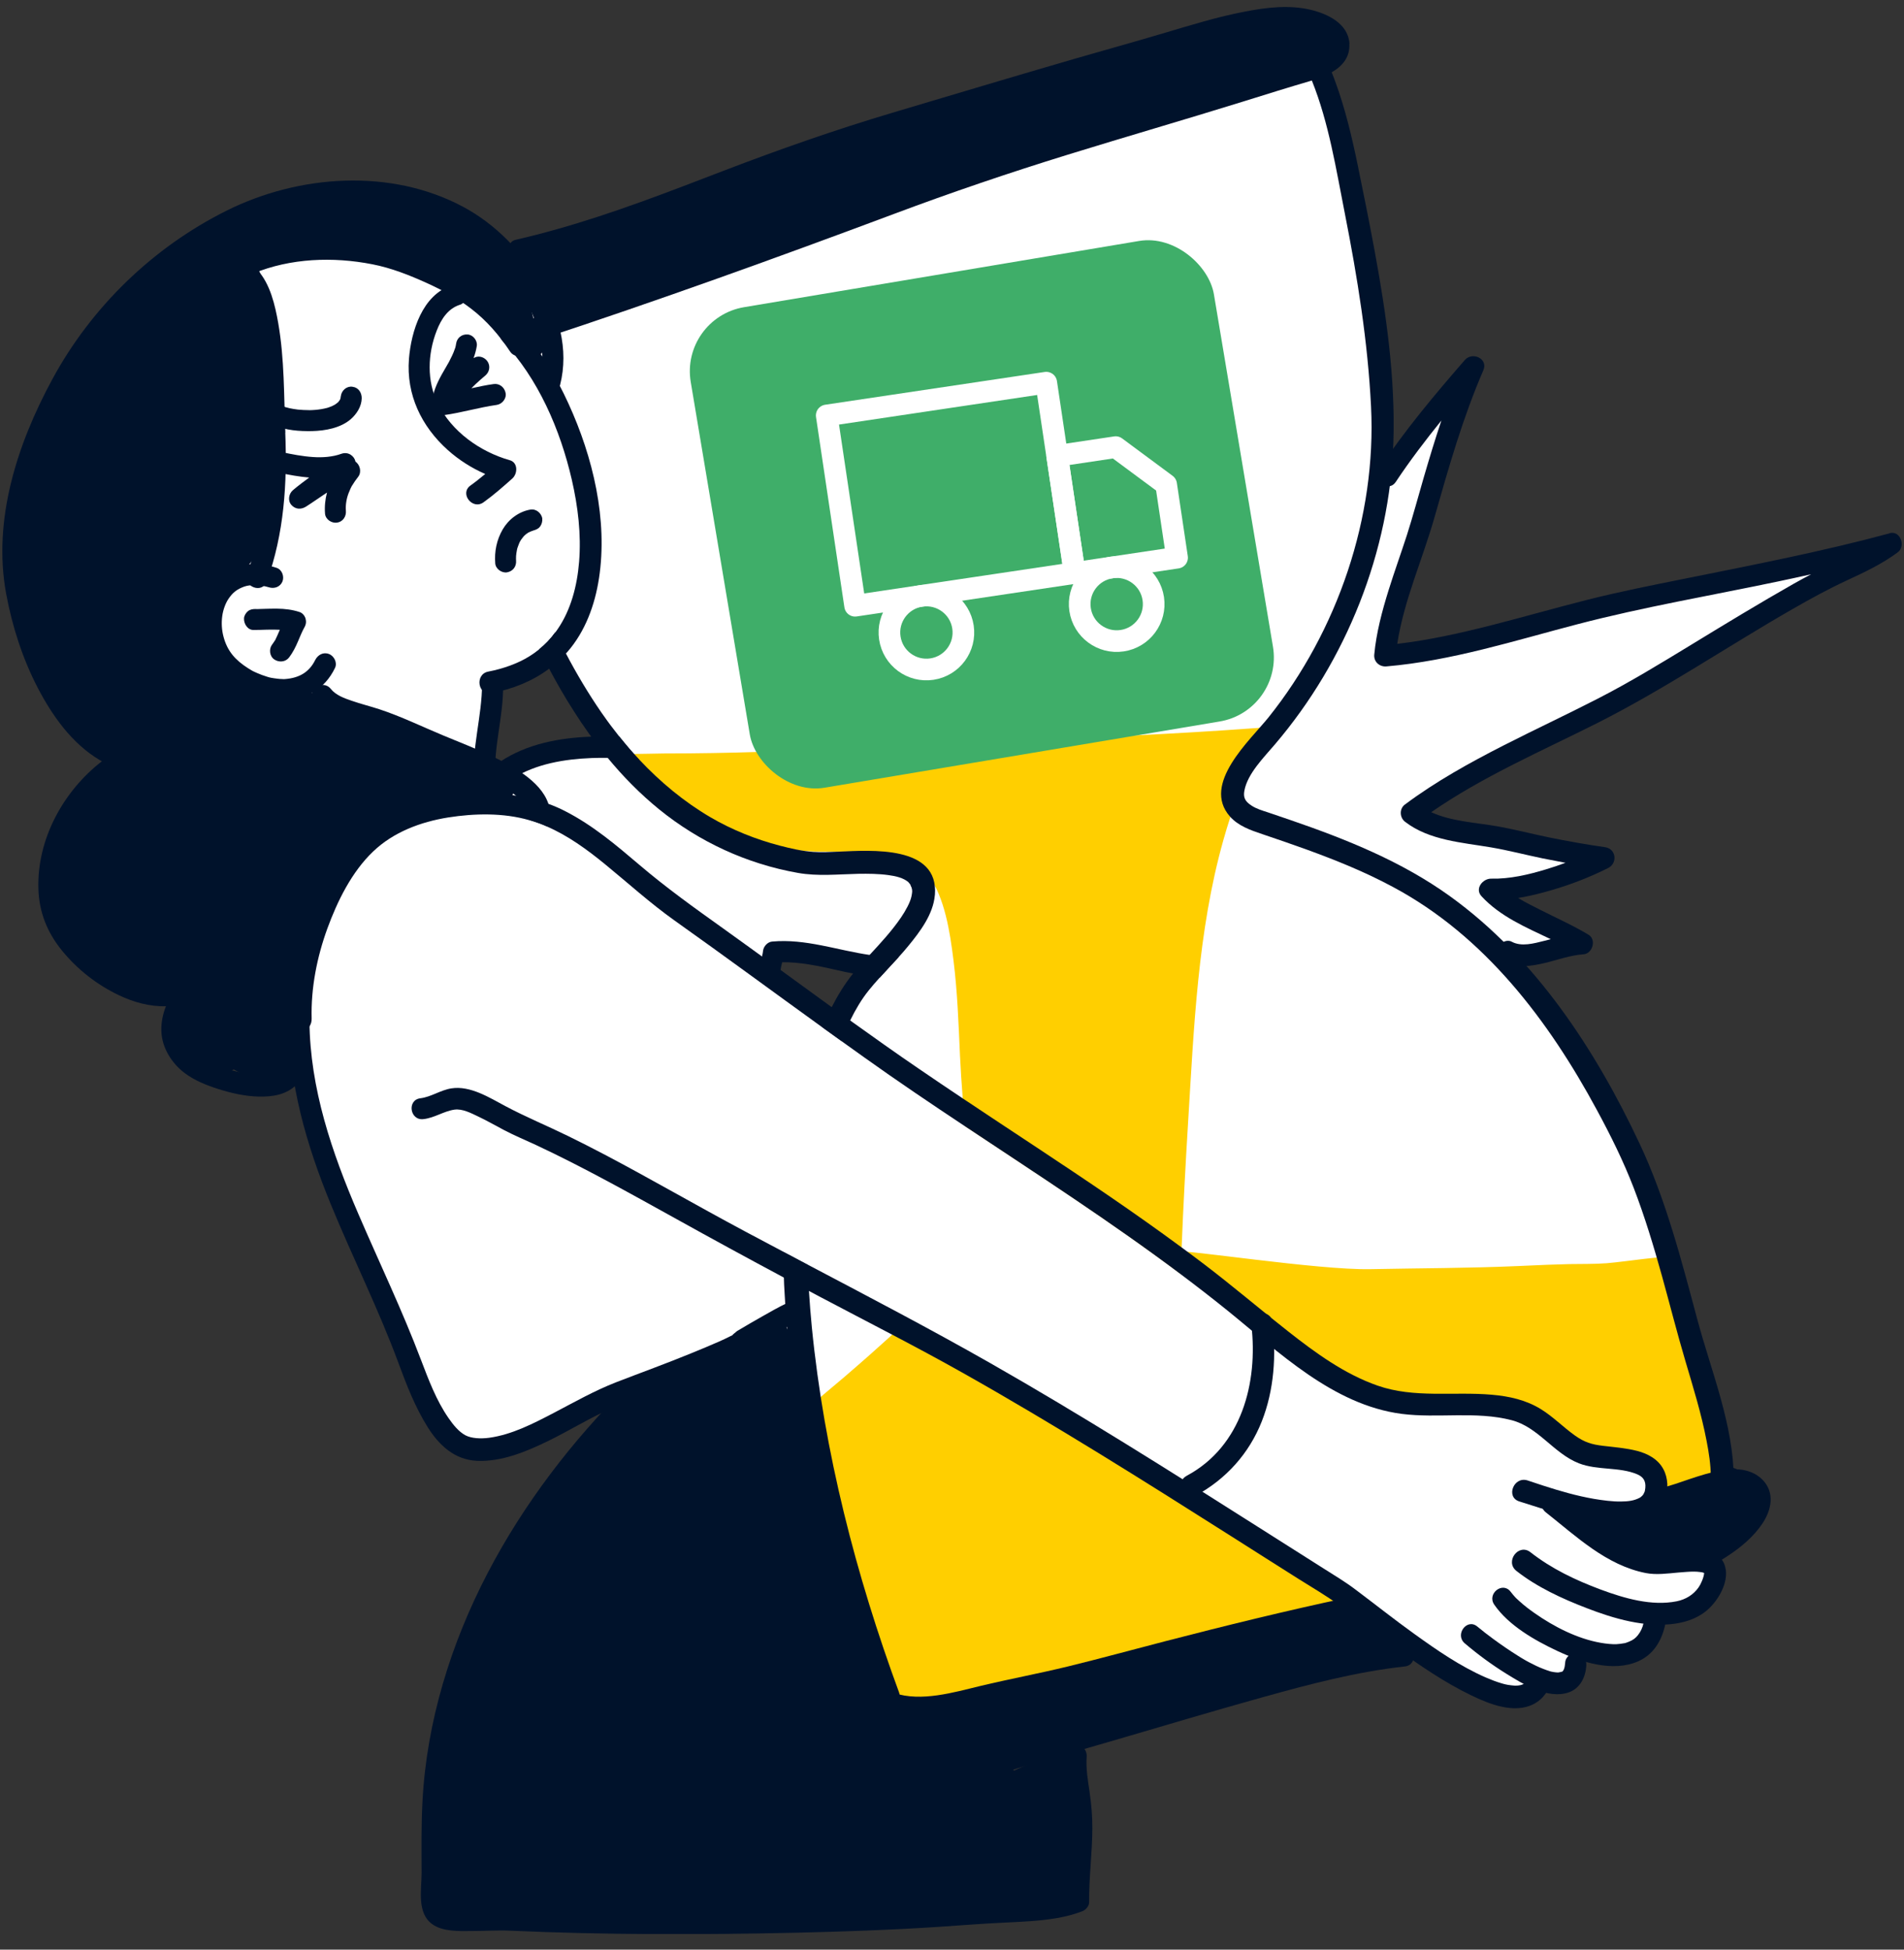
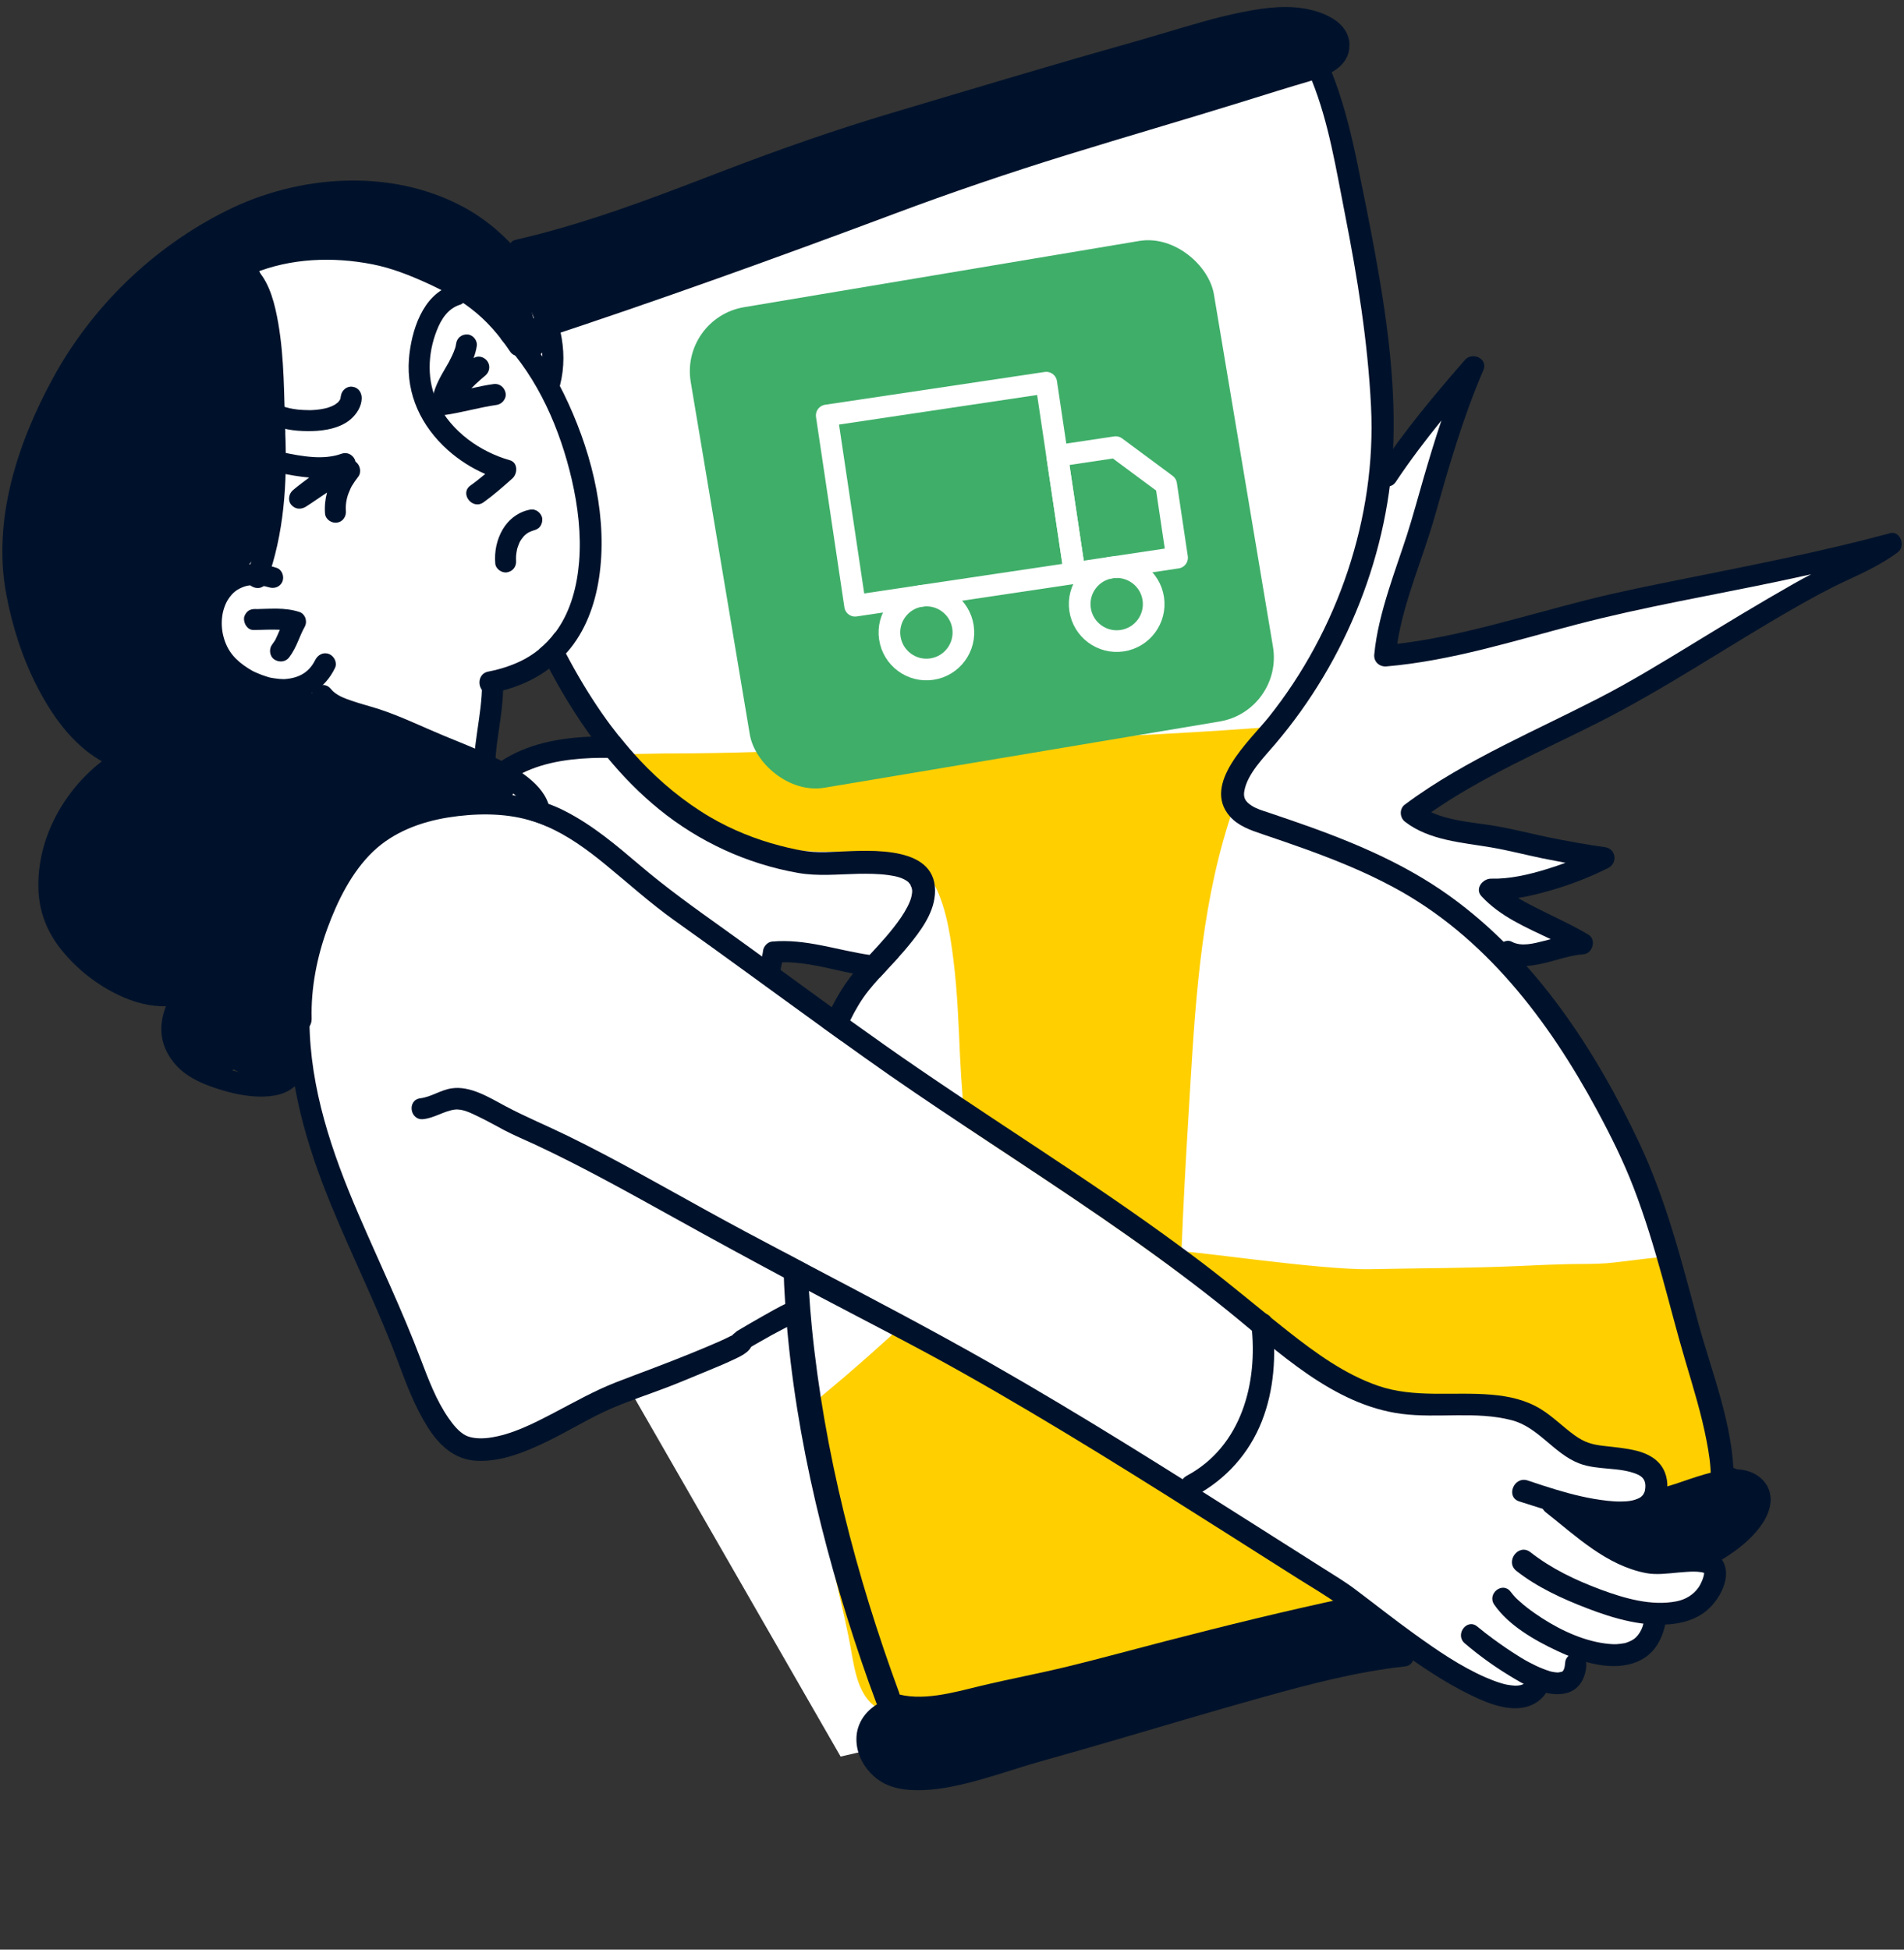
<svg xmlns="http://www.w3.org/2000/svg" width="84" height="86" viewBox="0 0 84 86" fill="none">
  <rect x="0" y="0" width="84" height="86" fill="#333333" stroke="none" />
  <g clip-path="url(#clip0_2919_37981)">
    <path d="M65.379 33.894C67.985 32.653 82.246 24.92 82.205 24.715C82.167 24.509 74.723 25.997 69.802 27.07C64.885 28.147 61.453 28.891 61.285 28.723C61.12 28.558 64.923 16.982 64.676 16.855C64.426 16.732 61.038 20.867 61.038 20.867C61.038 20.867 60.791 12.518 59.632 8.382C58.477 4.247 57.261 1.63 57.261 1.63C56.488 1.85 23.356 13.269 23.356 13.269C23.356 13.269 15.795 8.375 12.389 9.676C8.979 10.977 3.898 17.281 5.333 24.561C6.766 31.837 13.38 46.723 13.38 46.723C13.38 46.723 14.483 51.572 16.689 56.646C18.895 61.716 19.557 64.364 20.877 64.031C22.2 63.702 27.682 61.125 27.682 61.125L37.086 77.484L60.458 72.085C60.458 72.085 65.97 75.281 66.744 74.949C67.518 74.62 68.026 74.369 68.026 74.369C68.026 74.369 69.264 74.534 69.473 73.958C69.679 73.378 69.844 72.881 69.844 72.881C69.844 72.881 71.623 73.419 72.281 72.84C72.943 72.26 73.149 71.393 73.149 71.393C73.149 71.393 75.011 71.434 75.381 70.649C75.755 69.864 75.632 68.663 75.632 68.663L74.846 59.57C74.846 59.57 72.861 51.965 71.126 48.656C69.387 45.347 66 42.123 66.205 42.123C66.411 42.123 69.597 41.671 69.597 41.671L66.082 39.398L70.341 38.033L69.556 37.581C69.556 37.581 62.896 36.504 62.732 36.175C62.567 35.842 62.773 35.139 65.379 33.901V33.894ZM24.571 33.109C23 33.15 22.339 34.099 22.339 34.099L21.512 33.647L21.883 29.968L24.489 28.891C24.489 28.891 27.095 32.944 27.215 33.026C27.338 33.109 26.141 33.068 24.571 33.109ZM36.932 45.014C36.809 44.932 33.956 42.946 33.956 42.946C33.956 42.946 33.915 41.623 35.07 41.832C36.229 42.038 38.503 42.699 38.503 42.699C38.503 42.699 37.056 45.096 36.932 45.014Z" fill="white" />
    <path d="M59.529 1.929C59.566 2.527 59.215 2.923 58.751 3.189C58.478 3.35 58.168 3.462 57.88 3.551C56.844 3.854 55.827 4.172 54.81 4.49C52.245 5.286 49.661 6.034 47.096 6.827C44.52 7.623 41.974 8.487 39.45 9.433C34.256 11.377 29.033 13.258 23.765 14.993C23.163 15.191 22.834 14.26 23.436 14.066C24.071 13.856 24.707 13.647 25.343 13.43C30.424 11.725 35.445 9.859 40.474 8.001C45.358 6.195 50.402 4.868 55.363 3.297C55.879 3.136 56.392 2.949 56.915 2.807C57.102 2.759 57.289 2.71 57.476 2.658C57.659 2.605 57.842 2.549 58.018 2.478C58.134 2.433 58.25 2.381 58.355 2.31C58.396 2.284 58.433 2.254 58.471 2.22C58.508 2.187 58.556 2.123 58.564 2.052C58.583 1.858 58.418 1.697 58.198 1.585C57.483 1.215 56.743 1.241 55.992 1.323C54.791 1.446 53.628 1.783 52.477 2.127C49.949 2.875 47.41 3.585 44.886 4.333C42.337 5.088 39.772 5.799 37.244 6.621C32.454 8.173 27.878 10.435 22.931 11.475C22.419 11.583 22.235 10.7 22.74 10.581C23.349 10.439 23.955 10.286 24.557 10.114C27.062 9.411 29.493 8.465 31.919 7.534C34.38 6.591 36.851 5.724 39.375 4.972C42.049 4.176 44.718 3.376 47.395 2.598C48.697 2.22 50.005 1.861 51.306 1.473C52.511 1.117 53.707 0.74 54.941 0.508C55.872 0.328 56.863 0.209 57.797 0.426C58.556 0.601 59.48 1.031 59.536 1.929H59.529Z" fill="#00122B" />
    <path d="M22.484 20.299C21.179 19.925 19.93 19.042 19.317 17.805C18.823 16.806 18.864 15.617 19.265 14.589C19.466 14.069 19.769 13.606 20.297 13.441C20.536 13.367 20.633 13.049 20.543 12.835C20.439 12.585 20.177 12.514 19.938 12.589C18.636 12.989 18.139 14.623 18.042 15.831C17.919 17.408 18.588 18.807 19.758 19.854C20.244 20.288 20.805 20.646 21.407 20.908C21.194 21.084 20.981 21.256 20.756 21.417C20.263 21.768 20.842 22.509 21.332 22.157C21.781 21.835 22.192 21.473 22.604 21.106C22.843 20.889 22.858 20.403 22.488 20.299H22.484Z" fill="#00122B" />
    <path d="M15.683 20.358C15.627 20.108 15.361 19.91 15.058 20.018C14.677 20.157 14.221 20.19 13.809 20.16C13.346 20.13 12.89 20.041 12.434 19.944C12.19 19.891 11.951 20.119 11.925 20.347C11.895 20.616 12.086 20.803 12.329 20.856C12.762 20.949 13.2 21.028 13.641 21.065C13.402 21.241 13.159 21.424 12.931 21.615C12.744 21.768 12.684 22.071 12.848 22.265C13.024 22.471 13.278 22.486 13.499 22.348C13.813 22.149 14.116 21.929 14.426 21.727C14.348 22.026 14.314 22.337 14.34 22.662C14.363 22.912 14.628 23.088 14.868 23.054C15.129 23.017 15.283 22.778 15.26 22.527C15.238 22.284 15.286 21.996 15.376 21.761C15.402 21.69 15.432 21.622 15.462 21.555C15.477 21.525 15.492 21.495 15.507 21.465C15.541 21.398 15.507 21.462 15.533 21.42C15.615 21.286 15.705 21.155 15.802 21.032C15.967 20.818 15.881 20.497 15.675 20.355L15.683 20.358Z" fill="#00122B" />
    <path d="M22.306 17.334C22.258 17.087 22.037 16.904 21.779 16.941C21.446 16.986 21.121 17.057 20.796 17.128C20.859 17.064 20.927 17.001 20.99 16.937C21.125 16.81 21.267 16.687 21.409 16.567C21.588 16.418 21.641 16.167 21.521 15.965C21.409 15.774 21.151 15.666 20.942 15.771C20.923 15.778 20.908 15.789 20.893 15.797C20.956 15.625 21.005 15.449 21.035 15.262C21.072 15.023 20.87 14.769 20.631 14.754C20.373 14.735 20.16 14.903 20.123 15.158C20.115 15.206 20.108 15.255 20.096 15.3C20.085 15.341 20.078 15.367 20.067 15.389C20.033 15.49 19.992 15.591 19.947 15.685C19.902 15.782 19.854 15.875 19.805 15.969C19.79 15.995 19.779 16.017 19.764 16.04C19.734 16.092 19.704 16.145 19.674 16.197C19.431 16.612 19.199 17.016 19.095 17.491C19.083 17.535 19.087 17.588 19.095 17.637C18.907 17.947 19.225 18.366 19.577 18.313C20.362 18.205 21.128 17.973 21.914 17.861C22.153 17.827 22.355 17.58 22.306 17.334Z" fill="#00122B" />
    <path d="M23.927 22.875C23.883 22.632 23.654 22.434 23.396 22.479C22.884 22.568 22.436 22.909 22.177 23.354C21.912 23.813 21.807 24.326 21.849 24.853C21.867 25.096 22.14 25.29 22.376 25.245C22.637 25.197 22.791 24.98 22.768 24.718C22.768 24.696 22.768 24.677 22.765 24.655C22.765 24.613 22.765 24.569 22.768 24.527C22.776 24.438 22.787 24.352 22.806 24.262C22.809 24.24 22.817 24.213 22.821 24.191C22.832 24.165 22.847 24.12 22.862 24.075C22.877 24.034 22.895 23.993 22.91 23.952C22.922 23.929 22.929 23.907 22.94 23.888C22.966 23.843 22.981 23.821 22.993 23.802C23.019 23.765 23.049 23.724 23.079 23.69C23.09 23.675 23.101 23.66 23.116 23.645C23.139 23.619 23.157 23.604 23.165 23.6C23.176 23.589 23.187 23.578 23.198 23.57C23.232 23.544 23.266 23.518 23.303 23.496C23.385 23.454 23.43 23.436 23.475 23.421C23.494 23.413 23.565 23.402 23.486 23.413C23.43 23.428 23.438 23.428 23.501 23.41C23.662 23.365 23.759 23.32 23.83 23.223C23.898 23.129 23.939 22.991 23.92 22.875H23.927Z" fill="#00122B" />
    <path d="M23.119 23.645C23.168 23.608 23.175 23.596 23.168 23.6C23.153 23.615 23.138 23.626 23.123 23.638C23.123 23.638 23.123 23.638 23.123 23.641L23.119 23.645Z" fill="#00122B" />
    <path d="M14.516 28.85C14.262 28.749 14.019 28.887 13.903 29.119C13.637 29.658 13.192 29.904 12.59 29.953C12.504 29.96 12.545 29.957 12.437 29.953C12.362 29.953 12.287 29.945 12.209 29.934C12.134 29.927 12.056 29.912 11.981 29.901C11.88 29.882 11.884 29.882 11.775 29.848C11.626 29.803 11.476 29.747 11.334 29.684C11.143 29.602 11.095 29.572 10.941 29.474C10.384 29.119 10.029 28.723 9.861 28.087C9.782 27.792 9.764 27.481 9.805 27.175C9.842 26.902 9.947 26.61 10.085 26.408C10.268 26.139 10.452 25.993 10.769 25.877C11.072 25.769 11.506 25.799 11.865 25.907C12.104 25.982 12.366 25.889 12.463 25.645C12.549 25.425 12.441 25.126 12.201 25.047C11.293 24.752 10.287 24.819 9.584 25.526C8.96 26.158 8.735 27.081 8.859 27.949C9.102 29.643 10.747 30.888 12.426 30.899C13.458 30.906 14.333 30.402 14.781 29.459C14.89 29.228 14.74 28.936 14.512 28.846L14.516 28.85Z" fill="#00122B" />
-     <path d="M13.487 27.306C13.449 27.167 13.352 27.04 13.21 26.995C12.892 26.891 12.563 26.853 12.23 26.849C12.043 26.849 11.856 26.849 11.669 26.857C11.591 26.857 11.512 26.861 11.434 26.864C11.393 26.864 11.352 26.872 11.31 26.864C11.441 26.879 11.31 26.864 11.277 26.864C11.15 26.864 11.041 26.879 10.94 26.958C10.851 27.029 10.772 27.156 10.765 27.272C10.75 27.5 10.914 27.788 11.176 27.788C11.359 27.788 11.542 27.784 11.726 27.777C11.797 27.777 11.868 27.777 11.935 27.773C11.95 27.773 11.969 27.773 11.983 27.773C12.021 27.773 12.058 27.773 12.092 27.773C12.178 27.773 12.26 27.777 12.346 27.78C12.331 27.814 12.316 27.848 12.301 27.881C12.257 27.986 12.212 28.091 12.159 28.196C12.152 28.207 12.137 28.259 12.122 28.267C12.155 28.207 12.163 28.196 12.144 28.226C12.137 28.24 12.129 28.252 12.118 28.267C12.085 28.323 12.043 28.379 12.006 28.431C11.856 28.626 11.89 28.947 12.1 29.089C12.313 29.231 12.601 29.205 12.758 28.996C12.922 28.779 13.045 28.532 13.15 28.285C13.195 28.181 13.24 28.072 13.285 27.968C13.307 27.915 13.333 27.859 13.36 27.807C13.371 27.784 13.386 27.762 13.397 27.736C13.49 27.579 13.524 27.459 13.483 27.306H13.487Z" fill="#00122B" />
+     <path d="M13.487 27.306C13.449 27.167 13.352 27.04 13.21 26.995C12.892 26.891 12.563 26.853 12.23 26.849C12.043 26.849 11.856 26.849 11.669 26.857C11.591 26.857 11.512 26.861 11.434 26.864C11.393 26.864 11.352 26.872 11.31 26.864C11.441 26.879 11.31 26.864 11.277 26.864C11.15 26.864 11.041 26.879 10.94 26.958C10.851 27.029 10.772 27.156 10.765 27.272C10.75 27.5 10.914 27.788 11.176 27.788C11.359 27.788 11.542 27.784 11.726 27.777C11.797 27.777 11.868 27.777 11.935 27.773C11.95 27.773 11.969 27.773 11.983 27.773C12.178 27.773 12.26 27.777 12.346 27.78C12.331 27.814 12.316 27.848 12.301 27.881C12.257 27.986 12.212 28.091 12.159 28.196C12.152 28.207 12.137 28.259 12.122 28.267C12.155 28.207 12.163 28.196 12.144 28.226C12.137 28.24 12.129 28.252 12.118 28.267C12.085 28.323 12.043 28.379 12.006 28.431C11.856 28.626 11.89 28.947 12.1 29.089C12.313 29.231 12.601 29.205 12.758 28.996C12.922 28.779 13.045 28.532 13.15 28.285C13.195 28.181 13.24 28.072 13.285 27.968C13.307 27.915 13.333 27.859 13.36 27.807C13.371 27.784 13.386 27.762 13.397 27.736C13.49 27.579 13.524 27.459 13.483 27.306H13.487Z" fill="#00122B" />
    <path d="M56.292 32.054C56.049 32.357 55.832 32.675 55.63 33.004C54.868 34.249 54.367 35.659 53.974 37.05C52.834 41.092 52.673 45.358 52.415 49.523C52.303 51.355 52.205 53.184 52.131 55.016C52.112 55.408 52.097 55.801 52.082 56.19C49.008 53.887 45.774 51.8 42.574 49.673C42.536 49.261 42.502 48.854 42.473 48.443C42.424 47.822 42.383 47.197 42.353 46.573C42.289 45.167 42.241 43.758 42.065 42.355C41.908 41.095 41.684 39.618 40.958 38.59C40.637 38.134 40.225 37.854 39.62 37.715C38.819 37.536 37.978 37.558 37.163 37.562C36.363 37.566 35.54 37.596 34.755 37.427C33.877 37.237 32.934 37.162 32.115 36.788C30.852 36.208 29.55 35.333 28.645 34.305C28.395 34.025 27.92 33.572 27.707 33.258C28.073 33.262 28.926 33.24 29.292 33.236C30.724 33.236 32.157 33.21 33.592 33.165C36.363 33.079 39.13 32.933 41.901 32.798C44.667 32.664 47.438 32.57 50.205 32.432C51.846 32.35 53.488 32.256 55.129 32.136C55.518 32.11 55.911 32.08 56.3 32.05L56.292 32.054Z" fill="#FFCF00" />
    <path d="M58.704 70.933C58.312 71.109 57.923 71.281 57.519 71.434C55.825 72.058 54.027 72.376 52.266 72.739C51.379 72.918 50.486 73.076 49.607 73.285C48.687 73.502 47.79 73.793 46.885 74.066C44.974 74.646 43.041 75.218 41.059 75.498C40.297 75.607 39.429 75.775 38.73 75.356C38.229 75.057 37.956 74.519 37.799 73.98C37.627 73.382 37.556 72.769 37.429 72.159C37.231 71.183 36.988 70.219 36.778 69.247C36.561 68.233 36.378 67.209 36.18 66.188C35.993 65.235 35.791 64.285 35.69 63.32C35.63 62.786 35.627 62.258 36.001 61.836C36.203 61.608 36.442 61.421 36.674 61.226C37.062 60.905 37.444 60.576 37.825 60.243C38.192 59.925 38.558 59.6 38.917 59.275C39.149 59.069 39.381 58.856 39.612 58.643C39.758 58.736 39.904 58.822 40.05 58.904C40.173 58.975 40.3 59.043 40.431 59.106C40.648 59.215 40.873 59.308 41.101 59.383C41.168 59.353 41.243 59.346 41.314 59.364C42.678 59.69 43.901 60.363 45.049 61.159C46.1 61.888 47.083 62.707 48.111 63.462C48.601 63.821 49.099 64.173 49.622 64.483C50.228 64.846 50.86 65.164 51.469 65.534C52.733 66.3 53.959 67.13 55.264 67.826C56.502 68.488 57.777 69.123 58.805 70.092C59.071 70.342 59.071 70.769 58.704 70.933Z" fill="#FFCF00" />
    <path d="M75.994 64.722C75.986 64.924 75.792 65.096 75.605 65.123C74.969 65.216 74.367 65.407 73.862 65.814C73.537 66.072 73.126 65.773 73.133 65.403C73.137 65.28 73.122 65.197 73.077 65.1C73.055 65.055 72.965 64.939 72.935 64.917C72.756 64.771 72.557 64.7 72.296 64.625C71.765 64.479 71.178 64.446 70.628 64.319C69.11 63.96 68.014 62.707 66.526 62.277C65.008 61.836 63.412 62.027 61.856 61.941C61.086 61.9 60.312 61.776 59.583 61.514C58.757 61.215 58.024 60.725 57.366 60.153C56.12 59.073 55.126 57.742 53.926 56.612C53.163 56.452 52.453 56.153 51.937 55.581C51.779 55.405 51.593 55.289 51.843 55.199C52.161 55.087 58.128 56.029 60.45 55.984C62.63 55.939 64.81 55.943 66.99 55.846C67.102 55.842 67.218 55.835 67.33 55.831C67.966 55.801 68.602 55.775 69.241 55.76C69.787 55.749 70.336 55.764 70.882 55.722C71.757 55.651 73.455 55.367 73.731 55.476C74.588 55.816 74.446 57.614 74.591 58.463C74.786 59.593 75.007 60.737 75.35 61.828C75.642 62.759 76.027 63.724 75.994 64.719V64.722Z" fill="#FFCF00" />
    <path d="M26.424 25.518C26.245 26.689 25.818 27.859 25.029 28.76C25.011 28.783 24.988 28.805 24.966 28.828C24.741 29.082 24.491 29.306 24.222 29.5C23.481 30.054 22.607 30.398 21.683 30.574C21.073 30.689 20.939 29.736 21.545 29.624C22.177 29.504 22.849 29.269 23.354 28.951C23.511 28.854 23.65 28.753 23.78 28.648C24.053 28.431 24.282 28.192 24.495 27.9C24.532 27.852 24.57 27.803 24.603 27.751C25.183 26.909 25.463 25.848 25.549 24.778C25.646 23.57 25.5 22.351 25.227 21.162C24.715 18.945 23.739 16.683 22.165 15.034C21.986 14.851 22.061 14.514 22.247 14.372C22.464 14.204 22.734 14.275 22.909 14.458C23.833 15.419 24.532 16.601 25.082 17.808C26.159 20.16 26.824 22.931 26.424 25.522V25.518Z" fill="#00122B" />
    <path d="M22.195 30.267C22.195 30.017 22.056 29.781 21.783 29.751C21.555 29.725 21.267 29.908 21.267 30.162C21.267 31.598 20.804 32.996 20.916 34.436C20.935 34.69 21.208 34.87 21.451 34.836C21.72 34.799 21.866 34.556 21.851 34.301C21.772 32.944 22.206 31.621 22.195 30.267Z" fill="#00122B" />
    <path d="M23.264 14.911C22.307 13.486 21.032 12.473 19.491 11.736C18.654 11.336 17.801 10.992 16.896 10.783C15.943 10.558 14.963 10.484 13.987 10.521C12.903 10.562 11.815 10.775 10.809 11.198C10.252 11.433 10.615 12.293 11.176 12.062C12.817 11.385 14.698 11.318 16.429 11.658C17.27 11.822 18.059 12.136 18.837 12.488C19.525 12.802 20.187 13.157 20.785 13.617C21.469 14.14 22.023 14.787 22.501 15.502C22.849 16.017 23.608 15.423 23.264 14.911Z" fill="#00122B" />
    <path d="M23.818 12.432C23.01 11.078 21.844 9.882 20.453 9.134C17.245 7.406 13.18 7.702 9.991 9.295C6.745 10.914 4.038 13.539 2.311 16.724C0.763 19.577 -0.333 22.931 0.273 26.199C0.539 27.627 0.991 29.041 1.66 30.331C2.3 31.564 3.167 32.791 4.382 33.516C4.42 33.539 4.457 33.557 4.495 33.58C2.782 34.907 1.627 37.027 1.694 39.207C1.724 40.235 2.083 41.129 2.73 41.925C3.406 42.759 4.278 43.44 5.246 43.9C5.885 44.206 6.611 44.408 7.321 44.386C7.183 44.737 7.104 45.107 7.119 45.492C7.146 46.229 7.583 46.917 8.166 47.347C8.593 47.665 9.116 47.874 9.621 48.035C10.197 48.218 10.802 48.357 11.408 48.371C12.04 48.386 12.661 48.289 13.113 47.814C13.293 47.627 13.207 47.283 13.016 47.141C12.788 46.969 12.522 47.048 12.343 47.239C12.403 47.175 12.32 47.246 12.279 47.276C12.264 47.28 12.208 47.31 12.201 47.313C12.07 47.362 12.047 47.37 11.909 47.388C11.659 47.425 11.404 47.414 11.154 47.388C10.552 47.325 9.961 47.16 9.4 46.925C8.903 46.715 8.417 46.431 8.181 45.878C7.901 45.219 8.256 44.52 8.637 43.986C8.91 43.6 8.51 43.055 8.062 43.249C7.344 43.559 6.536 43.384 5.837 43.084C5.025 42.74 4.281 42.191 3.694 41.533C3.13 40.897 2.771 40.232 2.692 39.405C2.595 38.347 2.887 37.267 3.399 36.343C3.96 35.326 4.794 34.477 5.788 33.879C6.114 33.684 5.994 33.142 5.665 33.03C4.498 32.63 3.646 31.699 2.995 30.682C2.277 29.564 1.78 28.282 1.458 26.999C1.129 25.694 0.976 24.389 1.156 23.047C1.372 21.435 1.907 19.869 2.576 18.392C3.223 16.96 4.027 15.606 5.044 14.406C6.17 13.075 7.512 11.919 8.978 10.981C10.38 10.08 11.931 9.392 13.58 9.108C15.218 8.824 16.946 8.883 18.538 9.384C19.974 9.837 21.186 10.63 22.165 11.774C23.096 12.865 23.87 14.245 23.926 15.707C23.938 16.017 23.911 16.346 23.837 16.649C23.777 16.896 23.844 17.154 24.102 17.255C24.315 17.337 24.644 17.236 24.708 16.99C25.115 15.397 24.641 13.804 23.818 12.424V12.432Z" fill="#00122B" />
    <path d="M12.589 19.084C12.525 17.479 12.552 15.838 12.275 14.253C12.136 13.464 11.923 12.529 11.366 11.919C10.963 11.478 10.259 12.002 10.622 12.495C11.452 13.621 11.49 15.232 11.55 16.578C11.628 18.321 11.755 20.089 11.62 21.832C11.531 23.021 11.31 24.187 10.906 25.313C10.708 25.874 11.565 26.214 11.77 25.649C12.537 23.537 12.675 21.312 12.585 19.084H12.589Z" fill="#00122B" />
    <path d="M15.02 17.55C15.027 17.491 15.027 17.517 15.02 17.55V17.55Z" fill="#00122B" />
    <path d="M15.55 17.057C15.292 17.027 15.075 17.218 15.038 17.465C15.031 17.502 15.023 17.543 15.019 17.58C15.012 17.592 15.004 17.614 14.997 17.633C14.989 17.648 14.978 17.663 14.967 17.678C14.952 17.7 14.933 17.719 14.918 17.741C14.866 17.786 14.821 17.816 14.773 17.85C14.705 17.887 14.675 17.902 14.642 17.917C14.574 17.947 14.503 17.969 14.436 17.992C14.361 18.01 14.328 18.018 14.294 18.025C14.212 18.044 14.126 18.055 14.04 18.067C13.954 18.078 13.868 18.085 13.778 18.089C13.744 18.089 13.707 18.089 13.673 18.093C13.456 18.093 13.299 18.081 13.139 18.067C13.008 18.052 12.881 18.029 12.754 18.003C12.772 18.003 12.645 17.973 12.611 17.965C12.552 17.947 12.492 17.921 12.432 17.895C12.204 17.794 11.923 17.932 11.834 18.156C11.74 18.399 11.867 18.65 12.095 18.755C12.608 18.986 13.213 19.027 13.771 19.016C14.35 19.001 15.016 18.882 15.468 18.497C15.733 18.268 15.95 17.932 15.958 17.573C15.962 17.322 15.816 17.091 15.55 17.061V17.057Z" fill="#00122B" />
    <path d="M24.27 36.152C24.258 36.268 24.199 36.369 24.113 36.444C23.911 36.354 23.701 36.276 23.488 36.212C23.443 36.197 23.402 36.186 23.357 36.175C23.35 36.134 23.342 36.089 23.342 36.048C23.339 35.816 23.226 35.591 23.054 35.386C22.965 35.277 22.864 35.18 22.752 35.09C22.613 34.974 22.464 34.87 22.314 34.769C21.779 34.417 21.192 34.156 20.605 33.905C19.787 33.557 18.964 33.221 18.141 32.881C17.334 32.544 16.545 32.208 15.703 31.957C15.038 31.759 14.309 31.52 13.86 30.955C13.49 30.488 14.215 29.923 14.593 30.387C14.817 30.667 15.191 30.802 15.524 30.914C15.92 31.052 16.332 31.153 16.732 31.284C17.7 31.602 18.639 32.062 19.577 32.451C20.269 32.735 20.968 33.011 21.645 33.329C22.523 33.744 23.843 34.421 24.191 35.446C24.266 35.666 24.296 35.898 24.27 36.149V36.152Z" fill="#00122B" />
    <path d="M73.481 66.139C73.207 66.91 72.389 67.175 71.641 67.201C70.063 67.254 68.515 66.697 67.027 66.229C66.417 66.035 66.784 65.111 67.389 65.302C67.621 65.377 67.857 65.455 68.089 65.534C68.844 65.777 69.554 65.983 70.325 66.117C70.706 66.181 71.155 66.24 71.51 66.233C71.832 66.229 72.09 66.203 72.359 66.057C72.366 66.053 72.377 66.042 72.396 66.027C72.415 66.012 72.43 65.997 72.448 65.983C72.448 65.983 72.482 65.941 72.505 65.911C72.505 65.904 72.553 65.811 72.564 65.784C72.579 65.706 72.583 65.672 72.587 65.635C72.617 65.321 72.49 65.145 72.232 65.033C71.439 64.696 70.478 64.868 69.655 64.547C68.541 64.109 67.864 62.946 66.683 62.644C65.109 62.236 63.434 62.572 61.837 62.367C58.805 61.971 56.412 59.634 54.135 57.794C53.458 57.248 52.77 56.717 52.074 56.194C49.001 53.89 45.767 51.804 42.566 49.676C41.078 48.689 39.597 47.691 38.146 46.655C37.802 46.408 37.455 46.162 37.111 45.915C36.83 45.713 36.546 45.511 36.269 45.309C34.097 43.743 31.943 42.154 29.76 40.605C28.683 39.839 27.714 38.957 26.694 38.123C25.893 37.468 25.052 36.855 24.106 36.448C23.904 36.358 23.695 36.283 23.482 36.216C23.437 36.201 23.396 36.186 23.347 36.178C22.21 35.849 20.932 35.876 19.773 36.059C18.561 36.253 17.357 36.702 16.46 37.562C15.518 38.459 14.886 39.745 14.444 40.953C13.985 42.213 13.715 43.574 13.749 44.924C13.757 45.175 13.629 45.41 13.36 45.448C13.132 45.477 12.848 45.309 12.837 45.059C12.818 44.363 12.855 43.672 12.96 42.987C13.184 41.555 13.648 40.157 14.347 38.886C15.028 37.655 15.888 36.597 17.144 35.928C18.322 35.296 19.698 35.034 21.021 34.997C21.605 34.986 22.181 35.008 22.745 35.094C23.235 35.165 23.714 35.285 24.181 35.453C24.439 35.547 24.693 35.655 24.944 35.786C26.151 36.403 27.183 37.278 28.212 38.153C29.382 39.151 30.62 40.037 31.872 40.931C33.487 42.086 35.08 43.26 36.688 44.423C36.961 44.621 37.23 44.816 37.503 45.01C38.509 45.732 39.519 46.45 40.539 47.145C41.179 47.583 41.822 48.016 42.465 48.446C44.641 49.901 46.84 51.325 48.997 52.802C50.051 53.524 51.095 54.261 52.123 55.02C52.452 55.259 52.773 55.502 53.095 55.745C54.366 56.71 55.578 57.745 56.83 58.729C58.038 59.678 59.317 60.613 60.779 61.122C62.394 61.686 64.136 61.376 65.808 61.522C66.582 61.589 67.319 61.75 67.984 62.161C68.522 62.494 68.967 62.954 69.48 63.32C69.906 63.623 70.224 63.717 70.717 63.776C71.222 63.836 71.731 63.874 72.228 64.001C72.699 64.124 73.148 64.364 73.383 64.805C73.596 65.194 73.611 65.713 73.466 66.132L73.481 66.139Z" fill="#00122B" />
    <path d="M68.182 74.717C68.043 74.908 67.868 75.061 67.658 75.169C66.798 75.614 65.684 75.162 64.887 74.773C63.721 74.208 62.64 73.468 61.593 72.709C60.741 72.085 59.918 71.419 59.066 70.795C58.505 70.38 57.895 70.032 57.305 69.658C56.314 69.034 55.323 68.402 54.332 67.773C50.417 65.291 46.487 62.816 42.446 60.542C40.4 59.391 38.306 58.329 36.231 57.233C36.048 57.136 35.865 57.039 35.682 56.941C35.312 56.743 34.945 56.549 34.575 56.351C32.986 55.502 31.4 54.638 29.826 53.763C27.785 52.634 25.755 51.494 23.638 50.503C23.178 50.29 22.703 50.092 22.251 49.856C21.866 49.654 21.492 49.437 21.096 49.25C20.782 49.101 20.404 48.899 20.049 48.947C19.574 49.015 19.166 49.314 18.676 49.366C18.082 49.433 17.947 48.521 18.546 48.446C19.024 48.386 19.435 48.084 19.914 48.009C20.748 47.878 21.597 48.42 22.3 48.794C23.201 49.273 24.143 49.661 25.059 50.11C27.157 51.135 29.176 52.298 31.221 53.423C32.324 54.032 33.434 54.623 34.549 55.21C34.911 55.401 35.267 55.592 35.629 55.782C38.333 57.207 41.04 58.62 43.694 60.131C47.706 62.416 51.614 64.887 55.514 67.362C56.475 67.972 57.432 68.581 58.393 69.187C58.871 69.49 59.354 69.778 59.802 70.118C60.67 70.769 61.519 71.445 62.401 72.077C63.41 72.803 64.424 73.502 65.534 73.988C65.77 74.089 66.013 74.186 66.26 74.257C66.297 74.268 66.335 74.276 66.368 74.287C66.421 74.302 66.477 74.309 66.529 74.321C66.626 74.336 66.72 74.347 66.817 74.354C66.843 74.354 66.865 74.354 66.892 74.354C66.936 74.354 66.981 74.35 67.022 74.343C67.049 74.339 67.071 74.336 67.097 74.328C67.116 74.321 67.15 74.313 67.165 74.306C67.18 74.302 67.224 74.276 67.251 74.264C67.269 74.253 67.288 74.238 67.295 74.235C67.314 74.22 67.329 74.201 67.34 74.19C67.359 74.167 67.378 74.145 67.396 74.119C67.766 73.603 68.555 74.194 68.185 74.71L68.182 74.717Z" fill="#00122B" />
    <path d="M76.134 69.239C75.973 68.02 74.182 68.42 73.374 68.469C73.131 68.484 72.956 68.499 72.679 68.439C72.2 68.331 71.725 68.118 71.307 67.871C70.387 67.336 69.59 66.622 68.753 65.971C68.282 65.605 67.728 66.345 68.2 66.712C69.542 67.77 70.869 69.049 72.612 69.389C73.075 69.478 73.576 69.407 74.04 69.366C74.26 69.348 74.567 69.322 74.717 69.325C74.814 69.325 74.911 69.329 75.008 69.344C75.023 69.344 75.079 69.355 75.106 69.359C75.124 69.366 75.158 69.378 75.184 69.385C75.169 69.583 75.038 69.879 74.937 70.021C74.709 70.346 74.373 70.552 73.973 70.634C72.87 70.855 71.673 70.507 70.622 70.118C69.493 69.695 68.457 69.202 67.519 68.469C66.996 68.061 66.379 68.884 66.902 69.295C67.803 70.006 68.917 70.518 69.983 70.929C71.198 71.4 72.585 71.808 73.901 71.621C74.455 71.543 75.008 71.333 75.412 70.937C75.838 70.522 76.22 69.849 76.138 69.236L76.134 69.239Z" fill="#00122B" />
    <path d="M73.036 71.18C72.755 71.15 72.568 71.348 72.509 71.599C72.46 71.812 72.382 71.972 72.266 72.122C72.157 72.26 72.052 72.339 71.88 72.41C71.832 72.432 71.783 72.447 71.731 72.466C71.664 72.489 71.746 72.466 71.649 72.485C71.536 72.503 71.428 72.522 71.316 72.526C71.151 72.537 70.852 72.507 70.624 72.466C69.592 72.287 68.553 71.756 67.693 71.15C67.468 70.993 67.248 70.825 67.046 70.641C67.001 70.6 66.96 70.563 66.915 70.522C66.892 70.499 66.874 70.481 66.851 70.458C66.78 70.38 66.713 70.301 66.65 70.219C66.298 69.74 65.588 70.297 65.924 70.784C66.564 71.707 67.711 72.358 68.706 72.825C69.749 73.315 71.151 73.778 72.273 73.281C72.939 72.986 73.297 72.395 73.455 71.707C73.514 71.457 73.271 71.206 73.036 71.18Z" fill="#00122B" />
    <path d="M69.573 72.915C69.326 72.888 69.072 73.076 69.053 73.33C69.049 73.382 69.042 73.438 69.034 73.49C69.034 73.502 69.023 73.539 69.019 73.565C69.012 73.588 68.993 73.64 68.989 73.651C68.963 73.696 68.948 73.715 68.937 73.73C68.847 73.763 68.739 73.771 68.75 73.775C68.679 73.775 68.612 73.767 68.544 73.756C68.511 73.749 68.477 73.745 68.443 73.737C68.428 73.734 68.395 73.726 68.376 73.719C68.271 73.685 68.171 73.651 68.07 73.61C67.868 73.532 67.673 73.438 67.483 73.337C67.445 73.319 67.408 73.296 67.37 73.277C67.359 73.27 67.284 73.229 67.266 73.218C67.165 73.158 67.06 73.098 66.963 73.034C66.593 72.803 66.234 72.556 65.882 72.298C65.643 72.122 65.403 71.939 65.175 71.748C64.719 71.367 64.17 72.103 64.622 72.489C65.202 72.982 65.822 73.438 66.469 73.838C67.213 74.298 68.279 74.96 69.195 74.657C69.718 74.485 69.965 73.958 69.984 73.438C69.991 73.184 69.838 72.948 69.569 72.918L69.573 72.915Z" fill="#00122B" />
    <path d="M33.174 59.118C33.095 58.65 32.523 58.62 32.303 58.904C32.273 58.916 32.243 58.931 32.235 58.934C32.067 59.02 31.899 59.099 31.731 59.174C31.334 59.349 30.934 59.514 30.534 59.678C29.424 60.135 28.294 60.542 27.173 60.976C26.215 61.35 25.337 61.851 24.428 62.326C23.538 62.789 22.589 63.283 21.583 63.421C21.224 63.47 20.798 63.455 20.528 63.309C20.244 63.156 19.997 62.857 19.784 62.546C19.25 61.776 18.909 60.867 18.577 59.996C17.747 57.801 16.733 55.693 15.806 53.539C14.643 50.839 13.675 48.009 13.652 45.036C13.652 44.786 13.514 44.554 13.245 44.524C13.017 44.498 12.732 44.681 12.732 44.932C12.732 47.777 13.514 50.488 14.587 53.105C15.552 55.461 16.7 57.742 17.582 60.131C17.941 61.103 18.319 62.079 18.872 62.958C19.369 63.75 20.057 64.393 21.037 64.438C22.129 64.487 23.202 64.038 24.166 63.571C25.109 63.115 26.002 62.55 26.959 62.135C27.756 61.791 28.582 61.518 29.39 61.212C29.932 61.006 30.467 60.778 31.005 60.557C31.476 60.363 31.947 60.172 32.404 59.955C32.729 59.798 33.252 59.57 33.178 59.118H33.174Z" fill="#00122B" />
    <path d="M56.128 58.31C56.053 57.715 55.137 57.85 55.208 58.444C55.507 60.998 54.774 63.799 52.363 65.093C52.135 65.216 52 65.466 52.108 65.725C52.202 65.945 52.508 66.106 52.74 65.979C54.083 65.253 55.107 64.12 55.668 62.696C56.214 61.309 56.311 59.779 56.132 58.31H56.128Z" fill="#00122B" />
    <path d="M76.49 65.246C76.49 65.526 76.176 65.725 75.925 65.695C75.63 65.661 75.48 65.403 75.477 65.13C75.473 64.603 75.391 64.072 75.29 63.556C75.061 62.359 74.699 61.197 74.355 60.034C73.988 58.796 73.671 57.543 73.326 56.298C72.96 54.982 72.564 53.67 72.074 52.395C71.618 51.213 71.057 50.084 70.455 48.97C68.32 45.014 65.501 41.29 61.462 39.129C60.247 38.474 58.965 37.955 57.671 37.483C57.009 37.244 56.347 37.016 55.682 36.792C55.162 36.616 54.627 36.433 54.254 36.007C53.005 34.574 55.144 32.667 55.97 31.636C59.013 27.829 60.73 22.811 60.487 17.932C60.344 15.064 59.888 12.248 59.335 9.437C58.946 7.47 58.628 5.425 57.877 3.555C57.757 3.252 57.623 2.953 57.473 2.662C57.656 2.609 57.839 2.553 58.015 2.482C58.131 2.437 58.247 2.385 58.352 2.314C58.497 2.602 58.632 2.893 58.752 3.192C58.812 3.338 58.868 3.484 58.92 3.63C59.35 4.808 59.642 6.038 59.896 7.268C60.157 8.539 60.416 9.818 60.651 11.097C61.156 13.834 61.56 16.675 61.474 19.465C61.324 24.329 59.398 29.142 56.246 32.836C55.757 33.412 55.039 34.126 54.9 34.873C54.844 35.165 54.919 35.341 55.203 35.528C55.424 35.677 55.686 35.752 55.936 35.834C56.269 35.947 56.602 36.059 56.938 36.175C59.402 37.023 61.84 37.999 63.968 39.532C67.725 42.236 70.388 46.304 72.332 50.439C73.502 52.926 74.183 55.603 74.893 58.243C75.51 60.535 76.475 62.845 76.49 65.246Z" fill="#00122B" />
    <path d="M39.668 74.672C39.911 75.334 38.905 75.764 38.654 75.098C38.43 74.504 38.217 73.902 38.011 73.3C36.22 68.039 34.908 62.509 34.609 56.949C34.598 56.751 34.586 56.553 34.583 56.358C34.568 55.98 34.556 55.599 34.553 55.221C34.915 55.412 35.271 55.603 35.633 55.794C35.648 56.179 35.667 56.568 35.689 56.949C35.723 57.48 35.764 58.014 35.816 58.542C36.359 64.049 37.761 69.49 39.672 74.676L39.668 74.672Z" fill="#00122B" />
    <path d="M41.243 39.487C41.172 40.329 40.588 41.099 40.072 41.727C39.938 41.892 39.796 42.053 39.654 42.21C39.377 42.512 39.093 42.812 38.816 43.118C38.648 43.301 38.483 43.492 38.326 43.687C38.008 44.083 37.743 44.532 37.511 45.006C37.369 45.302 37.238 45.608 37.118 45.915C36.838 45.713 36.558 45.511 36.277 45.309C36.315 45.216 36.356 45.126 36.401 45.032C36.498 44.823 36.595 44.617 36.696 44.419C36.965 43.896 37.268 43.402 37.635 42.942C37.735 42.812 37.848 42.688 37.96 42.561C38.094 42.415 38.229 42.269 38.364 42.124C38.857 41.593 39.351 41.058 39.758 40.46C39.949 40.179 40.162 39.798 40.214 39.529C40.248 39.338 40.259 39.293 40.214 39.144C40.207 39.144 40.155 39.016 40.166 39.024C40.136 38.986 40.076 38.915 40.072 38.908C39.855 38.725 39.53 38.646 39.194 38.601C38.752 38.541 38.304 38.538 37.862 38.545C36.973 38.564 36.083 38.661 35.2 38.504C32.957 38.108 30.852 37.139 29.083 35.704C28.246 35.023 27.49 34.257 26.806 33.426C26.552 33.124 26.309 32.813 26.081 32.492C26.043 32.443 26.006 32.391 25.972 32.342C25.748 32.032 25.535 31.714 25.329 31.389C25.127 31.075 24.929 30.753 24.742 30.428C24.563 30.121 24.395 29.811 24.226 29.497C24.073 29.216 23.927 28.928 23.781 28.64C24.054 28.424 24.282 28.184 24.495 27.893C24.645 28.207 24.802 28.513 24.966 28.824C25.438 29.721 25.957 30.596 26.533 31.43C26.563 31.475 26.593 31.516 26.623 31.557C26.836 31.864 27.06 32.159 27.292 32.451C27.303 32.466 27.318 32.48 27.33 32.495C27.61 32.843 27.898 33.184 28.205 33.509C29.128 34.492 30.171 35.363 31.345 36.051C32.299 36.608 33.346 37.027 34.411 37.304C34.886 37.427 35.383 37.543 35.877 37.577C36.262 37.603 36.614 37.581 37.003 37.566C38.416 37.51 41.426 37.27 41.246 39.476L41.243 39.487Z" fill="#00122B" />
    <path d="M59.406 70.484C56.721 71.056 54.055 71.711 51.396 72.399C49.964 72.769 48.536 73.162 47.096 73.513C45.822 73.823 44.528 74.063 43.253 74.369C42.071 74.653 40.647 75.08 39.446 74.68C38.886 74.493 38.542 75.341 39.11 75.543C40.247 75.951 41.503 75.738 42.651 75.487C43.929 75.21 45.208 74.934 46.483 74.638C49.336 73.98 52.152 73.169 54.993 72.477C56.508 72.107 58.026 71.756 59.548 71.43C60.15 71.303 60.019 70.35 59.409 70.477L59.406 70.484Z" fill="#00122B" />
    <path d="M77.776 65.291C77.2 64.689 76.314 64.752 75.57 64.936C75.102 65.051 74.65 65.205 74.194 65.362C73.988 65.433 73.782 65.5 73.577 65.56C73.618 65.549 73.599 65.556 73.502 65.582C73.495 65.582 73.405 65.609 73.39 65.609C73.308 65.627 73.225 65.642 73.143 65.653C72.549 65.728 72.687 66.622 73.274 66.566C73.917 66.506 74.545 66.222 75.155 66.027C75.48 65.923 75.746 65.844 76.097 65.788C76.175 65.777 76.258 65.766 76.336 65.758C76.381 65.754 76.43 65.751 76.475 65.747C76.456 65.747 76.396 65.747 76.49 65.747C76.561 65.747 76.632 65.751 76.706 65.762C76.733 65.762 76.763 65.769 76.789 65.773C76.822 65.781 76.845 65.788 76.864 65.796C76.886 65.803 76.912 65.818 76.934 65.825C76.983 65.852 77.02 65.882 77.054 65.911C77.054 65.919 77.133 66.001 77.148 66.027C77.106 65.964 77.166 66.136 77.17 66.095C77.17 66.128 77.178 66.169 77.178 66.169C77.178 66.203 77.17 66.24 77.166 66.274C77.159 66.3 77.151 66.326 77.14 66.353C77.118 66.409 77.092 66.465 77.065 66.517C77.039 66.562 77.024 66.585 77.013 66.607C76.976 66.663 76.938 66.719 76.897 66.775C76.856 66.831 76.811 66.887 76.763 66.94C76.744 66.962 76.725 66.984 76.706 67.003C76.699 67.011 76.647 67.067 76.628 67.089C76.422 67.295 76.198 67.486 75.962 67.658C75.839 67.751 75.712 67.837 75.581 67.919C75.558 67.934 75.536 67.949 75.514 67.96C75.499 67.972 75.469 67.987 75.461 67.99C75.401 68.024 75.342 68.054 75.278 68.084C75.2 68.121 75.117 68.151 75.035 68.181C75.106 68.151 75.058 68.162 75.013 68.181C74.586 68.114 74.231 68.701 74.65 69.022C75.117 69.381 75.843 68.88 76.235 68.626C76.807 68.252 77.372 67.777 77.753 67.205C78.153 66.607 78.311 65.852 77.768 65.283L77.776 65.291Z" fill="#00122B" />
    <path d="M61.833 72.559C60.136 72.743 58.453 73.139 56.804 73.576C54.8 74.111 52.815 74.698 50.825 75.285C48.881 75.857 46.918 76.388 44.981 76.979C43.452 77.447 41.803 78.127 40.173 78.007C39.548 77.962 39.021 77.667 38.797 77.091C38.599 76.587 38.827 76.138 39.347 75.88C39.877 75.618 39.541 74.792 38.988 75.027C38.341 75.3 37.836 75.869 37.787 76.594C37.742 77.275 38.06 77.91 38.561 78.359C39.152 78.89 39.926 78.987 40.689 78.965C41.612 78.938 42.517 78.71 43.4 78.46C44.252 78.217 45.093 77.925 45.946 77.686C47.03 77.383 48.115 77.073 49.199 76.755C51.368 76.123 53.529 75.472 55.705 74.867C57.758 74.294 59.852 73.741 61.975 73.509C62.592 73.442 62.454 72.489 61.837 72.556L61.833 72.559Z" fill="#00122B" />
    <path d="M28.204 33.516C27.86 33.479 27.519 33.453 27.175 33.438C27.056 33.434 26.932 33.43 26.809 33.43C26.57 33.426 26.334 33.43 26.095 33.438C24.91 33.486 23.661 33.688 22.64 34.328C22.427 34.462 22.154 34.459 21.989 34.245C21.843 34.058 21.862 33.733 22.072 33.595C23.253 32.81 24.681 32.544 26.084 32.495C26.162 32.492 26.244 32.492 26.323 32.488C26.394 32.488 26.461 32.488 26.532 32.488C26.798 32.488 27.063 32.492 27.329 32.503C27.609 32.851 27.897 33.191 28.204 33.516Z" fill="#00122B" />
    <path d="M39.653 42.213C39.377 42.516 39.093 42.815 38.816 43.122C38.419 43.084 38.031 43.021 37.638 42.942C37.395 42.898 37.152 42.845 36.913 42.789C36.124 42.613 35.32 42.434 34.508 42.445C34.475 42.576 34.441 42.707 34.434 42.845C34.407 43.447 33.48 43.335 33.506 42.74C33.518 42.468 33.637 42.213 33.663 41.944C33.686 41.746 33.862 41.551 34.063 41.533C35.541 41.398 36.939 41.918 38.371 42.124C38.764 42.18 39.16 42.213 39.56 42.206C39.594 42.206 39.627 42.206 39.657 42.213H39.653Z" fill="#00122B" />
    <path d="M35.32 57.734C35.215 57.514 34.946 57.379 34.71 57.487C34.348 57.656 33.996 57.861 33.645 58.059C33.271 58.269 32.901 58.486 32.531 58.706C32.321 58.83 32.303 59.181 32.448 59.353C32.628 59.562 32.871 59.566 33.095 59.435C33.106 59.428 33.185 59.383 33.192 59.379C33.222 59.361 33.256 59.342 33.286 59.323C33.372 59.271 33.462 59.222 33.548 59.174C33.712 59.08 33.873 58.987 34.037 58.897C34.378 58.71 34.729 58.538 35.066 58.347C35.178 58.284 35.267 58.213 35.316 58.089C35.357 57.985 35.361 57.843 35.312 57.738L35.32 57.734Z" fill="#00122B" />
-     <path d="M48.072 79.054C47.994 78.534 47.904 78.015 47.941 77.488C47.968 77.121 47.616 76.848 47.269 76.987C46.412 77.323 45.586 77.723 44.745 78.101C44.647 78.011 44.517 77.962 44.367 77.996C43.257 78.239 42.18 78.602 41.058 78.815C40.856 78.852 40.643 78.89 40.426 78.923C40.389 78.755 40.258 78.602 40.019 78.553C39.491 78.448 38.893 78.276 38.437 77.929C38.347 77.862 38.28 77.79 38.22 77.716C38.276 77.416 38.343 77.174 38.426 76.878C38.672 76.811 38.882 76.575 38.815 76.34C38.803 76.295 38.788 76.257 38.77 76.224C38.743 76.138 38.714 76.052 38.68 75.969C38.732 75.783 38.781 75.592 38.826 75.401C38.893 75.098 38.99 74.672 38.826 74.384C38.758 74.264 38.654 74.178 38.538 74.13C38.534 73.921 38.5 73.715 38.441 73.502C38.343 73.143 38.201 72.795 38.037 72.447C38.029 72.384 38.026 72.32 38.018 72.257C37.861 70.903 37.577 69.523 36.709 68.432C36.676 68.226 36.653 68.016 36.646 67.807C36.638 67.635 36.545 67.516 36.418 67.452C36.537 67.314 36.556 67.119 36.504 66.932C35.685 64.199 35.827 61.249 34.72 58.59C34.571 58.231 34.107 58.205 33.871 58.486C32.507 60.138 30.398 60.748 28.412 61.398C28.398 61.335 28.375 61.271 28.326 61.215C28.188 61.036 27.855 60.953 27.676 61.133C25.234 63.567 23.122 66.311 21.521 69.374C19.895 72.485 18.822 75.943 18.639 79.458C18.582 80.505 18.597 81.556 18.601 82.61C18.601 83.339 18.377 84.379 19.069 84.876C19.528 85.209 20.239 85.183 20.777 85.179C21.402 85.179 21.94 85.138 22.512 85.164C26.715 85.351 30.921 85.347 35.128 85.254C37.203 85.205 39.282 85.134 41.357 84.999C42.314 84.936 43.271 84.857 44.229 84.812C45.032 84.771 45.844 84.745 46.637 84.607C47.018 84.539 47.396 84.446 47.755 84.304C47.9 84.248 48.05 84.079 48.05 83.915C48.039 82.823 48.188 81.739 48.192 80.647C48.192 80.112 48.151 79.593 48.072 79.069V79.054Z" fill="#00122B" />
    <path d="M23.781 15.681C23.583 15.801 23.284 15.759 23.145 15.561C22.962 15.3 22.839 15.015 22.738 14.72C22.416 14.208 21.967 13.77 21.489 13.4C20.173 12.383 18.516 11.643 16.864 11.411C15.017 11.153 13.027 10.985 11.244 11.602C11.857 12.634 12.014 13.931 12.055 15.113C12.104 16.56 11.958 17.999 11.864 19.439C11.756 21.017 12.096 22.819 11.382 24.292C11.191 24.685 10.934 25.002 10.608 25.29C10.324 25.545 9.999 25.761 9.759 26.064C9.213 26.756 9.169 27.844 9.352 28.674C9.423 28.996 9.55 29.287 9.715 29.557C9.834 29.53 9.965 29.553 10.077 29.654C10.754 30.278 11.562 30.297 12.429 30.346C13.278 30.39 14.052 30.6 14.803 30.992C15.6 31.404 16.344 31.897 17.155 32.282C18.845 33.086 20.651 33.602 22.367 34.346C22.794 34.529 22.775 35.259 22.255 35.3C20.644 35.427 18.894 35.255 17.41 36.018C16.015 36.732 15.031 38.142 14.43 39.555C14.108 40.306 13.85 41.106 13.73 41.918C13.603 42.785 13.622 43.668 13.588 44.543C13.543 45.736 13.431 47.852 11.745 47.684C11.229 47.635 10.761 47.422 10.313 47.175C10.298 47.182 10.287 47.194 10.268 47.201C9.15 47.803 7.725 46.977 7.538 45.758C7.456 45.216 7.692 44.674 7.931 44.199C8.039 43.986 8.159 43.769 8.286 43.563C7.262 43.574 6.241 43.806 5.25 43.354C3.216 42.43 1.945 39.962 2.397 37.775C2.771 35.969 4.057 34.615 5.329 33.344C4.439 32.914 3.612 32.368 3.081 31.501C2.775 31 2.584 30.465 2.438 29.919C2.334 29.897 2.236 29.845 2.165 29.759C1.298 28.704 0.935 27.302 0.763 25.975C0.591 24.628 0.595 23.23 0.789 21.888C1.216 18.983 3.025 16.492 4.902 14.331C6.619 12.357 8.462 10.457 10.881 9.366C13.483 8.192 16.721 7.754 19.41 8.895C20.655 9.425 21.698 10.323 22.461 11.433C22.857 12.013 23.16 12.6 23.343 13.273C23.426 13.568 23.485 13.894 23.579 14.204C23.744 14.477 23.882 14.765 23.979 15.072C24.054 15.315 23.994 15.55 23.773 15.685L23.781 15.681Z" fill="#00122B" />
    <path d="M83.363 23.526C80.401 24.326 77.388 24.909 74.382 25.515C72.908 25.81 71.431 26.102 69.973 26.472C68.579 26.827 67.195 27.223 65.8 27.579C64.432 27.926 63.048 28.237 61.643 28.401C61.938 26.483 62.764 24.662 63.291 22.804C63.912 20.616 64.537 18.422 65.442 16.332C65.662 15.823 64.963 15.498 64.626 15.879C63.284 17.423 61.964 18.994 60.835 20.699C60.506 21.196 61.246 21.757 61.579 21.256C62.203 20.317 62.884 19.424 63.591 18.549C63.31 19.383 63.056 20.228 62.809 21.073C62.562 21.918 62.338 22.767 62.069 23.604C61.807 24.415 61.515 25.219 61.261 26.034C60.973 26.962 60.719 27.908 60.629 28.876C60.599 29.19 60.861 29.422 61.164 29.396C64.043 29.149 66.817 28.259 69.599 27.534C72.508 26.775 75.485 26.27 78.424 25.653C78.917 25.548 79.411 25.444 79.904 25.331C79.642 25.47 79.384 25.608 79.126 25.754C77.612 26.614 76.124 27.519 74.636 28.427C73.267 29.261 71.903 30.095 70.478 30.824C69.109 31.527 67.715 32.178 66.343 32.877C64.832 33.647 63.34 34.474 61.979 35.49C61.729 35.677 61.747 36.063 61.987 36.249C63.052 37.072 64.503 37.162 65.782 37.379C66.548 37.51 67.303 37.708 68.062 37.865C68.395 37.932 68.728 37.996 69.065 38.059C68.78 38.164 68.496 38.261 68.208 38.347C67.434 38.583 66.601 38.777 65.789 38.758C65.419 38.751 65.053 39.196 65.356 39.529C66.178 40.426 67.319 40.905 68.414 41.428C68.317 41.454 68.22 41.48 68.122 41.503C67.674 41.615 67.124 41.772 66.694 41.54C66.466 41.417 66.159 41.593 66.073 41.813C65.969 42.079 66.115 42.31 66.346 42.434C66.877 42.722 67.543 42.617 68.104 42.49C68.687 42.355 69.266 42.135 69.865 42.094C70.261 42.064 70.437 41.447 70.085 41.234C69.397 40.819 68.661 40.493 67.947 40.131C67.629 39.97 67.292 39.805 66.975 39.611C67.457 39.532 67.935 39.416 68.406 39.278C69.278 39.028 70.13 38.699 70.945 38.291C71.372 38.078 71.304 37.442 70.814 37.371C69.984 37.252 69.158 37.106 68.335 36.938C67.573 36.781 66.814 36.582 66.047 36.448C65.116 36.283 64.028 36.235 63.142 35.827C65.434 34.238 68.025 33.127 70.508 31.875C73.477 30.372 76.236 28.498 79.119 26.846C79.889 26.405 80.659 25.982 81.467 25.608C82.249 25.245 83.034 24.879 83.729 24.359C84.084 24.094 83.841 23.391 83.37 23.518L83.363 23.526Z" fill="#00122B" />
    <path d="M33.413 13.265C32.217 15.004 32.232 17.117 31.768 19.095C31.387 18.96 31.043 18.717 30.725 18.466C30.276 18.111 29.749 18.822 30.194 19.177C30.736 19.611 31.342 19.97 32.037 20.078C32.213 20.104 32.452 19.981 32.505 19.798C33.05 17.808 32.961 15.572 34.124 13.796C34.43 13.325 33.742 12.794 33.417 13.269L33.413 13.265Z" fill="white" />
    <path d="M59.568 70.75C59.568 70.75 62.627 72.653 62.38 72.735C62.133 72.817 56.757 74.306 53.365 75.214C49.974 76.123 41.606 79.178 40.024 78.549C38.443 77.925 37.781 76.945 38.233 76.452C38.682 75.962 39.721 75.21 39.721 75.21L59.568 70.746V70.75Z" fill="#00122B" />
    <path d="M69.076 66.865C69.076 66.865 70.729 68.85 73.047 68.85C75.365 68.85 77.926 67.28 77.676 66.203C77.429 65.126 76.281 64.251 75.571 64.939C74.864 65.627 72.796 66.121 72.796 66.121C72.796 66.121 72.052 66.947 70.893 66.865C69.734 66.783 69.072 66.865 69.072 66.865H69.076Z" fill="#00122B" />
    <path d="M24.172 14.189C24.172 14.189 45.175 6.666 47.325 6.169C49.474 5.671 58.736 3.028 58.901 2.531C59.065 2.033 59.23 0.878 57.742 0.796C56.253 0.713 45.339 3.525 41.619 4.767C37.898 6.008 22.434 11.134 22.434 11.134L24.169 14.193L24.172 14.189Z" fill="#00122B" />
    <rect x="30" y="14.024" width="23.403" height="21.492" rx="2.866" transform="rotate(-9.515 30 14.024)" fill="#3FAE69" />
    <g clip-path="url(#clip1_2919_37981)">
      <g clip-path="url(#clip2_2919_37981)">
        <path d="M46.158 16.88L36.473 18.326L37.725 26.72L47.411 25.275L46.158 16.88Z" stroke="white" stroke-width="0.955" stroke-linecap="round" stroke-linejoin="round" />
        <path d="M46.639 20.109L49.222 19.723L51.448 21.372L51.93 24.6L47.41 25.275L46.639 20.109Z" stroke="white" stroke-width="0.955" stroke-linecap="round" stroke-linejoin="round" />
        <path d="M41.112 29.515C42.003 29.382 42.618 28.552 42.485 27.66C42.352 26.768 41.522 26.153 40.63 26.287C39.738 26.419 39.123 27.25 39.257 28.142C39.39 29.033 40.22 29.648 41.112 29.515Z" stroke="white" stroke-width="0.955" stroke-linecap="round" stroke-linejoin="round" />
        <path d="M49.506 28.262C50.398 28.129 51.013 27.299 50.88 26.407C50.747 25.516 49.916 24.901 49.025 25.034C48.133 25.167 47.518 25.997 47.651 26.889C47.784 27.78 48.615 28.395 49.506 28.262Z" stroke="white" stroke-width="0.955" stroke-linecap="round" stroke-linejoin="round" />
      </g>
    </g>
  </g>
  <defs>
    <clipPath id="clip0_2919_37981">
      <rect width="83.785" height="85" fill="white" transform="translate(0.107 0.31)" />
    </clipPath>
    <clipPath id="clip1_2919_37981">
      <rect width="15.669" height="15.669" fill="white" transform="translate(35.537 16.485) rotate(-8.488)" />
    </clipPath>
    <clipPath id="clip2_2919_37981">
      <rect width="15.669" height="15.669" fill="white" transform="translate(35.537 16.485) rotate(-8.488)" />
    </clipPath>
  </defs>
</svg>